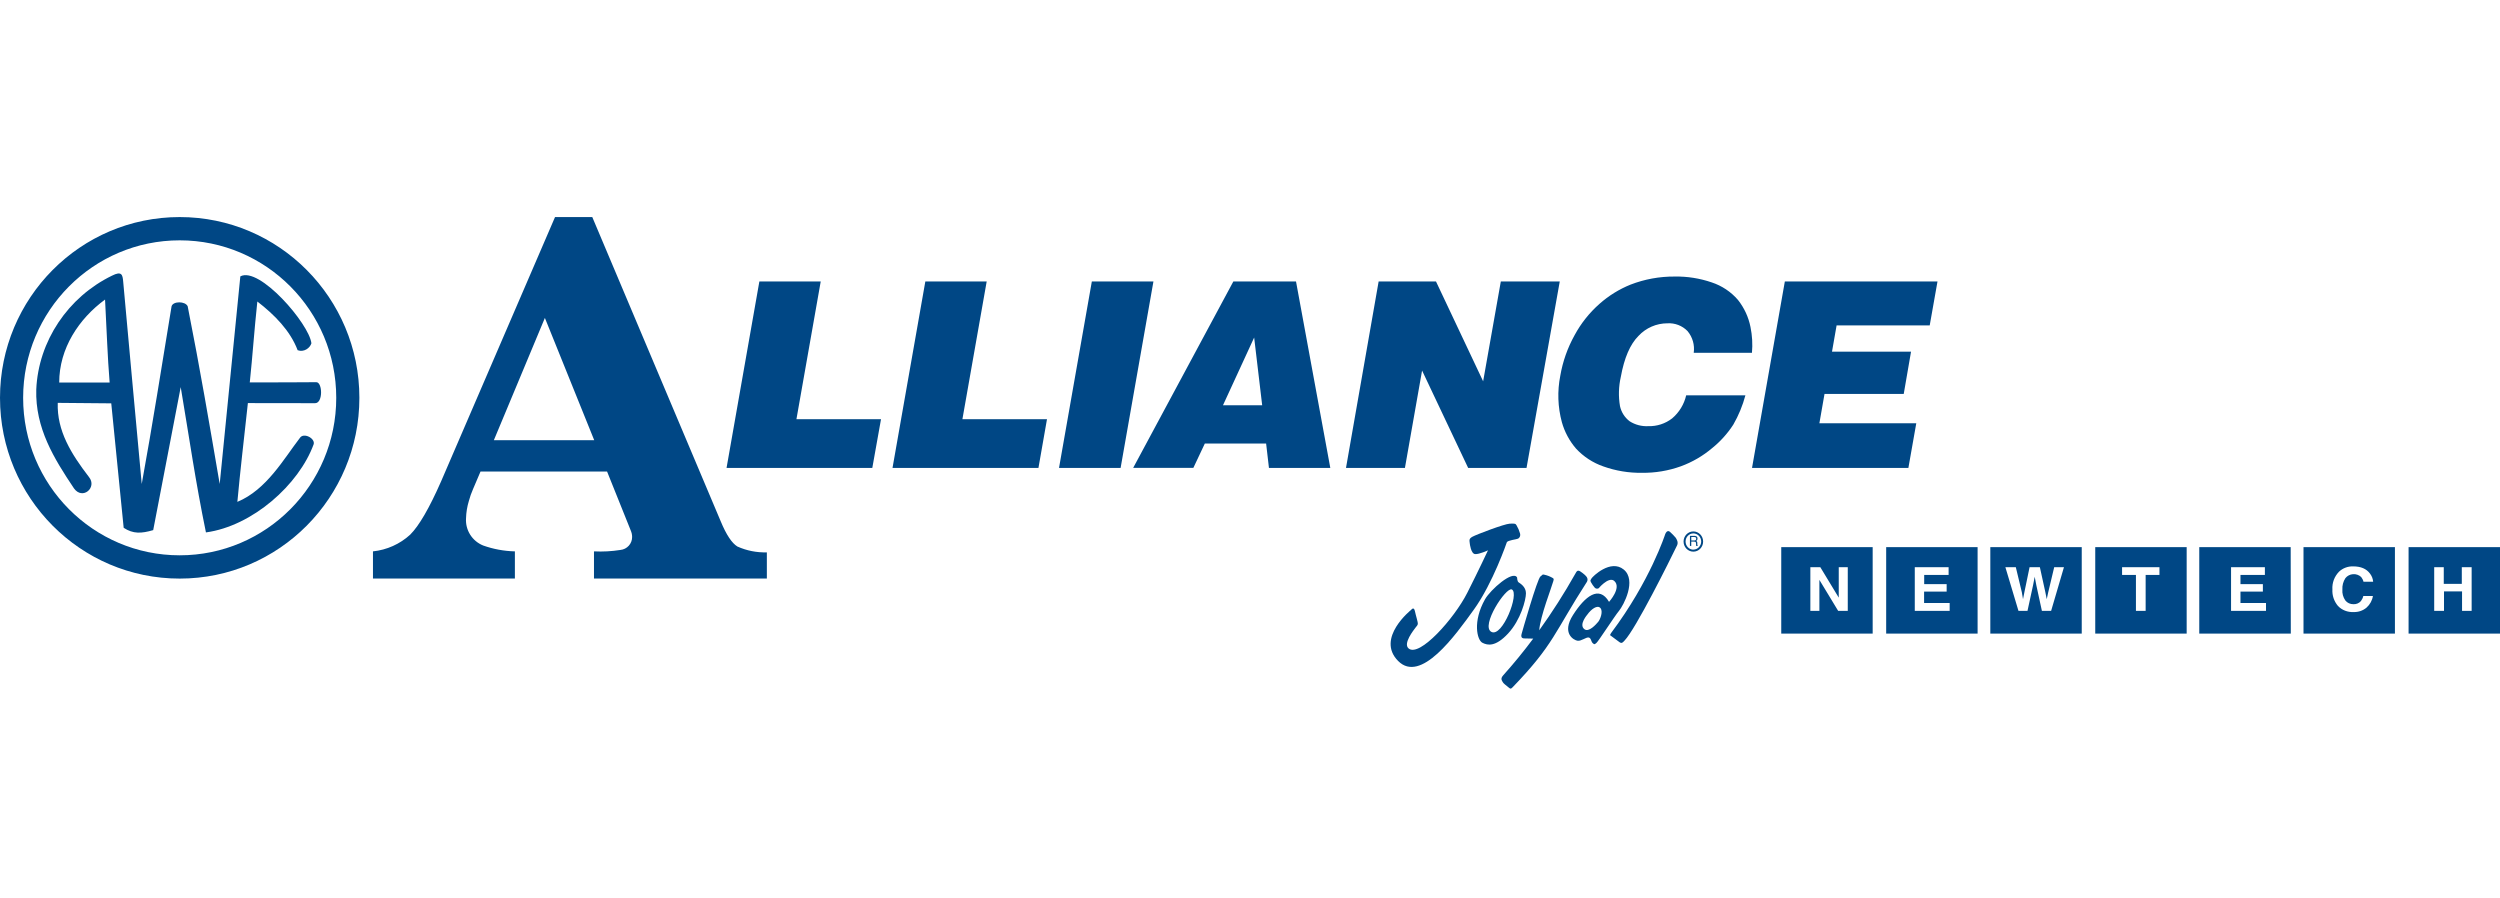
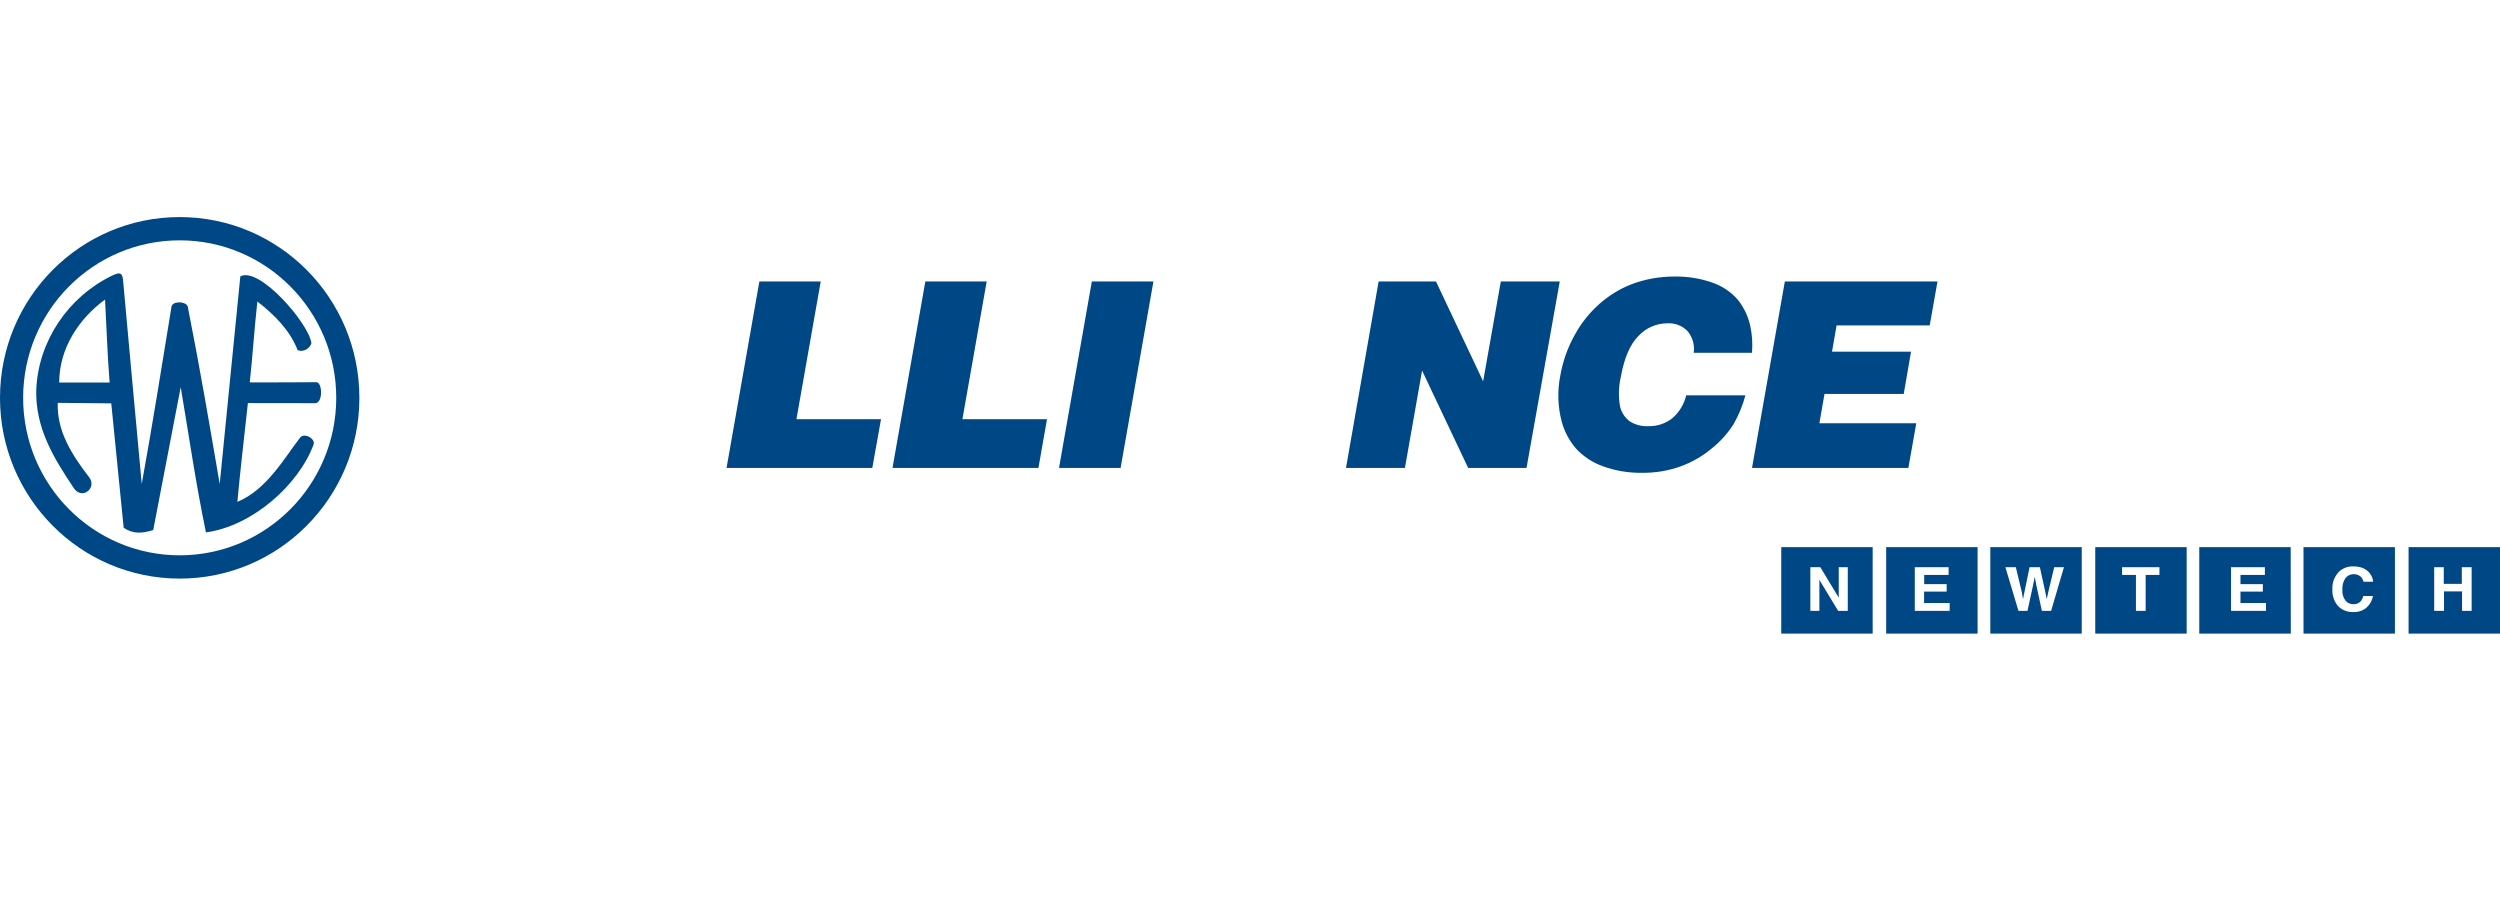
<svg xmlns="http://www.w3.org/2000/svg" width="334" height="120" viewBox="0 0 334 120">
  <g fill="#004785" fill-rule="evenodd" transform="translate(0 29)">
    <g fill-rule="nonzero" transform="translate(185.787 40.95)">
-       <path d="M12.616 10.11C13.333 8.841 16.325 6.185 16.896 7.202 16.896 7.202 16.896 7.711 17.106 7.857 17.317 8.003 18.08 8.438 18.08 9.311 18.08 10.184 17.385 12.869 15.695 14.685 14.005 16.501 12.957 16.283 12.255 15.92 11.552 15.558 10.931 13.087 12.616 10.11ZM16.195 8.802C15.426 8.43 11.984 13.675 13.458 14.467 14.932 15.258 17.248 9.311 16.195 8.802ZM26.233 7.197C26.161 7.017 25.739 6.653 25.354 6.401 24.969 6.149 24.851 6.377 24.659 6.727 23.194 9.327 21.591 11.84 19.856 14.255 19.969 12.439 21.557 8.397 21.74 7.677 21.81 7.387 21.81 7.387 21.671 7.279 21.332 7.075 20.964 6.928 20.581 6.842 20.196 6.77 20.44 6.77 20.02 7.061 19.601 7.351 17.563 14.498 17.494 14.759 17.424 15.021 17.422 15.306 17.809 15.342L19.051 15.369C17.79 17.06 16.457 18.694 15.067 20.243 14.603 20.75 14.893 20.963 14.962 21.15 15.032 21.337 15.451 21.63 15.734 21.87 16.017 22.11 16.049 22.11 16.297 21.87 21.824 16.148 21.896 14.5 26.228 7.778 26.332 7.6 26.334 7.377 26.233 7.197ZM26.757 7.821C26.652 7.567 26.687 7.603 26.829 7.341 26.97 7.08 29.39 4.702 31.145 6.142 32.9 7.581 31.11 10.94 30.512 11.66 29.914 12.379 27.742 15.762 27.498 15.944 27.255 16.127 27.253 16.199 27.007 15.98 26.761 15.762 26.796 15.261 26.444 15.217 26.091 15.174 25.461 15.726 24.972 15.654 24.483 15.582 22.795 14.673 24.374 12.204 25.952 9.736 27.851 8.174 29.181 10.46 29.181 10.46 30.901 8.572 29.877 7.663 29.11 6.979 27.6 8.862 27.842 8.608 27.671 8.742 27.431 8.727 27.278 8.572 27.077 8.343 26.902 8.091 26.757 7.821ZM25.88 14.104C26.476 14.584 27.461 13.449 27.735 13.123 28.008 12.797 28.43 11.708 28.015 11.271 27.6 10.834 26.787 11.453 26.293 12.144 26.3 12.144 25.099 13.488 25.88 14.104L25.88 14.104ZM36.692 1.392C36.935.847 37.216.993 37.355 1.137 37.618 1.373 37.866 1.628 38.094 1.9 38.199 2.082 38.479 2.481 38.268 2.917 37.302 4.918 32.749 14.08 31.251 15.632 31.04 15.848 30.899 16.069 30.584 15.848 30.269 15.628 29.566 15.088 29.46 15.013 29.353 14.939 29.228 14.942 29.46 14.615 34.696 7.646 36.692 1.392 36.692 1.392ZM39.138 2.399C39.138 2.04 39.275 1.697 39.521 1.443 39.766 1.19 40.098 1.048 40.445 1.048L40.445 1.048C40.791 1.048 41.123 1.191 41.368 1.444 41.612 1.697 41.75 2.041 41.75 2.399L41.75 2.399C41.751 2.758 41.613 3.102 41.369 3.356 41.124 3.61 40.791 3.752 40.445 3.752L40.445 3.752 40.445 3.479C41.02 3.475 41.486 2.995 41.493 2.399L41.493 2.399C41.491 1.799 41.021 1.312 40.44 1.312L40.44 1.312C39.867 1.322 39.406 1.805 39.406 2.399L39.406 2.399C39.406 2.688 39.516 2.965 39.713 3.169 39.91 3.373 40.178 3.488 40.457 3.488L40.457 3.488 40.457 3.752C40.108 3.755 39.772 3.614 39.525 3.36 39.277 3.106 39.138 2.76 39.138 2.399L39.138 2.399Z" />
-       <path d="M39.991 1.639 40.586 1.639C40.666 1.637 40.744 1.652 40.818 1.682 40.938 1.738 41.011 1.867 40.999 2.003 41.002 2.072 40.985 2.141 40.95 2.2 40.916 2.253 40.869 2.296 40.813 2.325 40.859 2.341 40.9 2.371 40.929 2.411 40.96 2.461 40.976 2.52 40.973 2.579L40.973 2.761C40.975 2.8 40.98 2.839 40.987 2.877 40.992 2.912 41.014 2.943 41.045 2.958L41.045 2.989 40.827 2.989C40.82 2.975 40.815 2.96 40.813 2.944 40.811 2.909 40.811 2.873 40.813 2.838L40.802 2.613C40.807 2.54 40.771 2.47 40.709 2.435 40.66 2.416 40.607 2.407 40.554 2.411L40.164 2.411 40.164 2.989 39.986 2.989 39.991 1.639ZM40.565 2.258C40.633 2.262 40.701 2.243 40.758 2.205 40.809 2.159 40.835 2.09 40.827 2.02 40.837 1.94 40.798 1.862 40.73 1.823 40.686 1.802 40.637 1.792 40.589 1.795L40.169 1.795 40.169 2.258 40.565 2.258ZM10.581 2.699C10.544 2.265 10.405 2.046 10.931 1.756 11.457 1.466 15.178.048 15.915.012 16.652-.024 16.689.012 16.828.24 17.03.58 17.186.946 17.292 1.329 17.373 1.59 17.267 1.874 17.037 2.01 16.828 2.118 15.667 2.226 15.528 2.49 15.528 2.49 13.673 7.939 11.142 11.463 8.611 14.987 4.019 21.405 1 18.353-2.018 15.301 2.755 11.516 2.755 11.516 2.755 11.516 3.105 11.036 3.244 11.698 3.383 12.36 3.666 13.185 3.631 13.404 3.597 13.622 3.525 13.622 3.316 13.912 3.108 14.203 1.622 16.028 2.403 16.683 3.849 17.907 8.49 12.698 10.229 9.272 11.668 6.442 13.01 3.572 13.01 3.572 13.01 3.572 11.851 4.117 11.29 4.078 10.729 4.04 10.581 2.699 10.581 2.699Z" />
-     </g>
+       </g>
    <g fill-rule="nonzero" transform="translate(49.828)">
-       <path d="M16.15,29.812 L22.969,13.475 L29.56,29.812 L16.15,29.812 Z M4.969,42.434 C3.597,43.689 1.855,44.47 0,44.663 L0,48.291 L18.961,48.291 L18.961,44.663 C17.516,44.628 16.086,44.364 14.725,43.881 C13.254,43.288 12.33,41.826 12.433,40.252 C12.455,39.456 12.585,38.667 12.819,37.906 C12.962,37.371 13.147,36.848 13.37,36.342 L14.37,33.996 L31.276,33.996 L34.426,41.84 C34.489,41.986 34.539,42.138 34.576,42.293 C34.607,42.44 34.623,42.589 34.623,42.739 C34.631,43.636 33.947,44.39 33.048,44.475 C31.885,44.659 30.705,44.722 29.528,44.663 L29.528,48.291 L52.624,48.291 L52.624,44.796 C51.268,44.837 49.922,44.569 48.686,44.014 C47.954,43.568 47.206,42.45 46.458,40.643 L29.3,0 L24.324,0 L9.11,35.294 C7.536,38.876 6.155,41.256 4.969,42.434 Z" />
      <polygon points="66.711 33.519 47.238 33.519 51.624 8.603 59.821 8.603 56.576 27.004 67.876 27.004" />
      <polygon points="88.908 33.519 69.411 33.519 73.797 8.603 81.994 8.603 78.75 27.004 90.05 27.004" />
      <polygon points="99.885 33.519 91.656 33.519 96.042 8.603 104.271 8.603" />
-       <path d="M113.562,25.143 L117.728,16.095 L118.799,25.143 L113.562,25.143 Z M111.137,30.257 L119.326,30.257 L119.704,33.519 L127.901,33.519 L123.319,8.603 L114.948,8.603 L101.562,33.511 L109.602,33.511 L111.137,30.257 Z" />
      <polygon points="137.87 33.519 129.996 33.519 134.358 8.603 142.02 8.603 148.319 21.944 150.682 8.603 158.556 8.603 154.115 33.519 146.319 33.519 140.162 20.505" />
      <path d="M184.234,18.136 L176.454,18.136 C176.602,17.096 176.302,16.043 175.627,15.234 C174.927,14.511 173.942,14.131 172.934,14.194 C171.468,14.195 170.069,14.805 169.076,15.876 C167.958,16.991 167.17,18.816 166.713,21.35 C166.42,22.634 166.382,23.962 166.603,25.26 C166.776,26.063 167.231,26.778 167.887,27.278 C168.624,27.75 169.491,27.98 170.367,27.935 C171.525,27.972 172.66,27.604 173.572,26.895 C174.514,26.094 175.171,25.014 175.446,23.813 L183.36,23.813 C182.993,25.18 182.451,26.495 181.745,27.724 C180.981,28.907 180.032,29.963 178.934,30.852 C177.69,31.909 176.266,32.738 174.729,33.3 C173.061,33.898 171.298,34.192 169.525,34.168 C167.773,34.193 166.031,33.904 164.383,33.315 C162.982,32.831 161.724,32.008 160.721,30.922 C159.845,29.901 159.202,28.703 158.839,27.411 C158.289,25.382 158.217,23.255 158.627,21.194 C158.953,19.299 159.598,17.473 160.532,15.79 C161.388,14.201 162.521,12.777 163.879,11.582 C165.099,10.501 166.498,9.636 168.013,9.025 C169.89,8.299 171.888,7.932 173.903,7.946 C175.587,7.916 177.263,8.181 178.856,8.728 C180.22,9.177 181.434,9.988 182.367,11.074 C183.203,12.131 183.775,13.369 184.037,14.687 C184.27,15.821 184.337,16.983 184.234,18.136 L184.234,18.136 Z" />
      <polygon points="205.132 33.519 184.242 33.519 188.627 8.603 209.022 8.603 207.982 14.476 195.541 14.476 194.927 17.987 205.486 17.987 204.51 23.633 193.927 23.633 193.242 27.544 206.187 27.544" />
    </g>
    <path d="M14.647,22.102 L7.91,22.102 C7.91,17.557 10.526,13.59 14.035,11.02 C14.277,15.527 14.353,18.467 14.647,22.102 M14.968,7.826 C9.079,10.686 5.129,16.579 4.845,23.027 C4.692,28.189 7.205,32.246 9.886,36.251 C11.035,37.855 13.013,36.123 11.891,34.737 C9.502,31.629 7.59,28.548 7.716,24.823 L14.864,24.887 L16.523,41.514 C17.801,42.349 18.884,42.285 20.468,41.824 L24.144,22.717 C25.332,29.767 26.096,35.222 27.514,42.131 C33.716,41.284 39.935,35.776 41.913,30.331 C42.108,29.549 40.569,28.75 40.071,29.498 C37.916,32.297 35.617,36.431 31.712,38.049 C32.095,33.877 32.545,30.116 33.117,24.853 C36.653,24.853 41.007,24.853 42.091,24.866 C43.178,24.878 43.092,22.061 42.261,22.061 C40.7,22.061 37.302,22.104 33.37,22.093 C33.753,18.472 33.959,15.211 34.381,11.282 C36.677,13.053 38.77,15.168 39.765,17.788 C40.608,18.097 41.41,17.504 41.605,16.863 C41.298,14.244 34.636,6.54 32.108,7.926 C31.19,17.17 30.27,26.415 29.352,35.66 C27.946,27.457 26.747,20.369 25.075,11.92 C24.757,11.214 23.097,11.214 22.919,11.933 C21.616,19.867 20.416,27.521 18.936,35.66 C18.227,28.075 16.867,13.124 16.454,8.577 C16.376,7.72 16.268,7.168 14.968,7.826 M3.091,24.149 C3.091,35.77 12.455,45.189 24.007,45.189 C35.556,45.189 44.922,35.77 44.922,24.149 C44.922,12.528 35.556,3.109 24.007,3.109 C12.455,3.109 3.091,12.528 3.091,24.149 M24.007,0 C37.265,0 48.013,10.812 48.013,24.149 C48.013,37.488 37.265,48.3 24.007,48.3 C10.746,48.3 0,37.488 0,24.149 C0,10.812 10.746,0 24.007,0" />
    <path fill-rule="nonzero" d="M12.214 11.55 0 11.55 0 0 12.214 0 12.214 11.55ZM3.889 8.511 5.095 8.511 5.095 4.373 7.602 8.511 8.887 8.511 8.887 2.682 7.682 2.682 7.682 6.744 5.223 2.682 3.889 2.682 3.889 8.511ZM26.232 11.55 14.018 11.55 14.018 0 26.232 0 26.232 11.55ZM22.359 2.682 17.839 2.682 17.839 8.511 22.5 8.511 22.5 7.462 19.084 7.462 19.084 5.942 22.098 5.942 22.098 4.939 19.097 4.939 19.097 3.712 22.359 3.712 22.359 2.682ZM40.146 11.55 27.932 11.55 27.932 0 40.146 0 40.146 11.55ZM29.945 2.682 31.692 8.511 32.898 8.511 33.641 5.091 33.862 3.951 34.079 5.091 34.822 8.511 36.056 8.511 37.767 2.682 36.465 2.682 35.662 6.056 35.469 6.949 35.284 6.018 34.553 2.682 33.175 2.682 32.48 6.037 32.299 6.949 32.142 6.018 31.339 2.682 29.945 2.682ZM54.164 11.55 41.95 11.55 41.95 0 54.164 0 54.164 11.55ZM45.534 2.682 45.534 3.712 47.386 3.712 47.386 8.511 48.683 8.511 48.683 3.712 50.528 3.712 50.528 2.682 45.534 2.682ZM68.077 11.55 55.847 11.55 55.847 0 68.061 0 68.077 11.55ZM64.614 2.682 60.094 2.682 60.094 8.511 64.763 8.511 64.763 7.462 61.352 7.462 61.352 5.942 64.345 5.942 64.345 4.939 61.352 4.939 61.352 3.712 64.614 3.712 64.614 2.682ZM81.987 11.55 69.773 11.55 69.773 0 81.987 0 81.987 11.55ZM73.634 5.642C73.585 6.445 73.852 7.237 74.385 7.865 74.913 8.412 75.672 8.708 76.454 8.67 77.096 8.694 77.722 8.48 78.198 8.074 78.657 7.662 78.956 7.116 79.046 6.523L77.764 6.523C77.708 6.767 77.6 6.997 77.447 7.2 77.202 7.486 76.827 7.643 76.438 7.621 76.02 7.628 75.623 7.446 75.37 7.131 75.065 6.698 74.923 6.18 74.968 5.661 74.934 5.128 75.075 4.597 75.37 4.141 75.61 3.833 75.981 3.639 76.385 3.609 76.789 3.579 77.186 3.717 77.475 3.986 77.626 4.173 77.733 4.39 77.788 4.62L79.078 4.62C79.047 4.227 78.901 3.849 78.656 3.53 78.182 2.889 77.432 2.568 76.406 2.568 75.696 2.547 75.008 2.807 74.51 3.286 73.894 3.928 73.579 4.777 73.634 5.642L73.634 5.642ZM96.025 11.55 83.811 11.55 83.811 0 96.025 0 96.025 11.55ZM88.544 8.511 88.544 5.908 90.955 5.908 90.955 8.511 92.236 8.511 92.236 2.682 90.922 2.682 90.922 4.905 88.512 4.905 88.512 2.682 87.234 2.682 87.234 8.511 88.544 8.511Z" transform="translate(237.975 44.1)" />
  </g>
</svg>